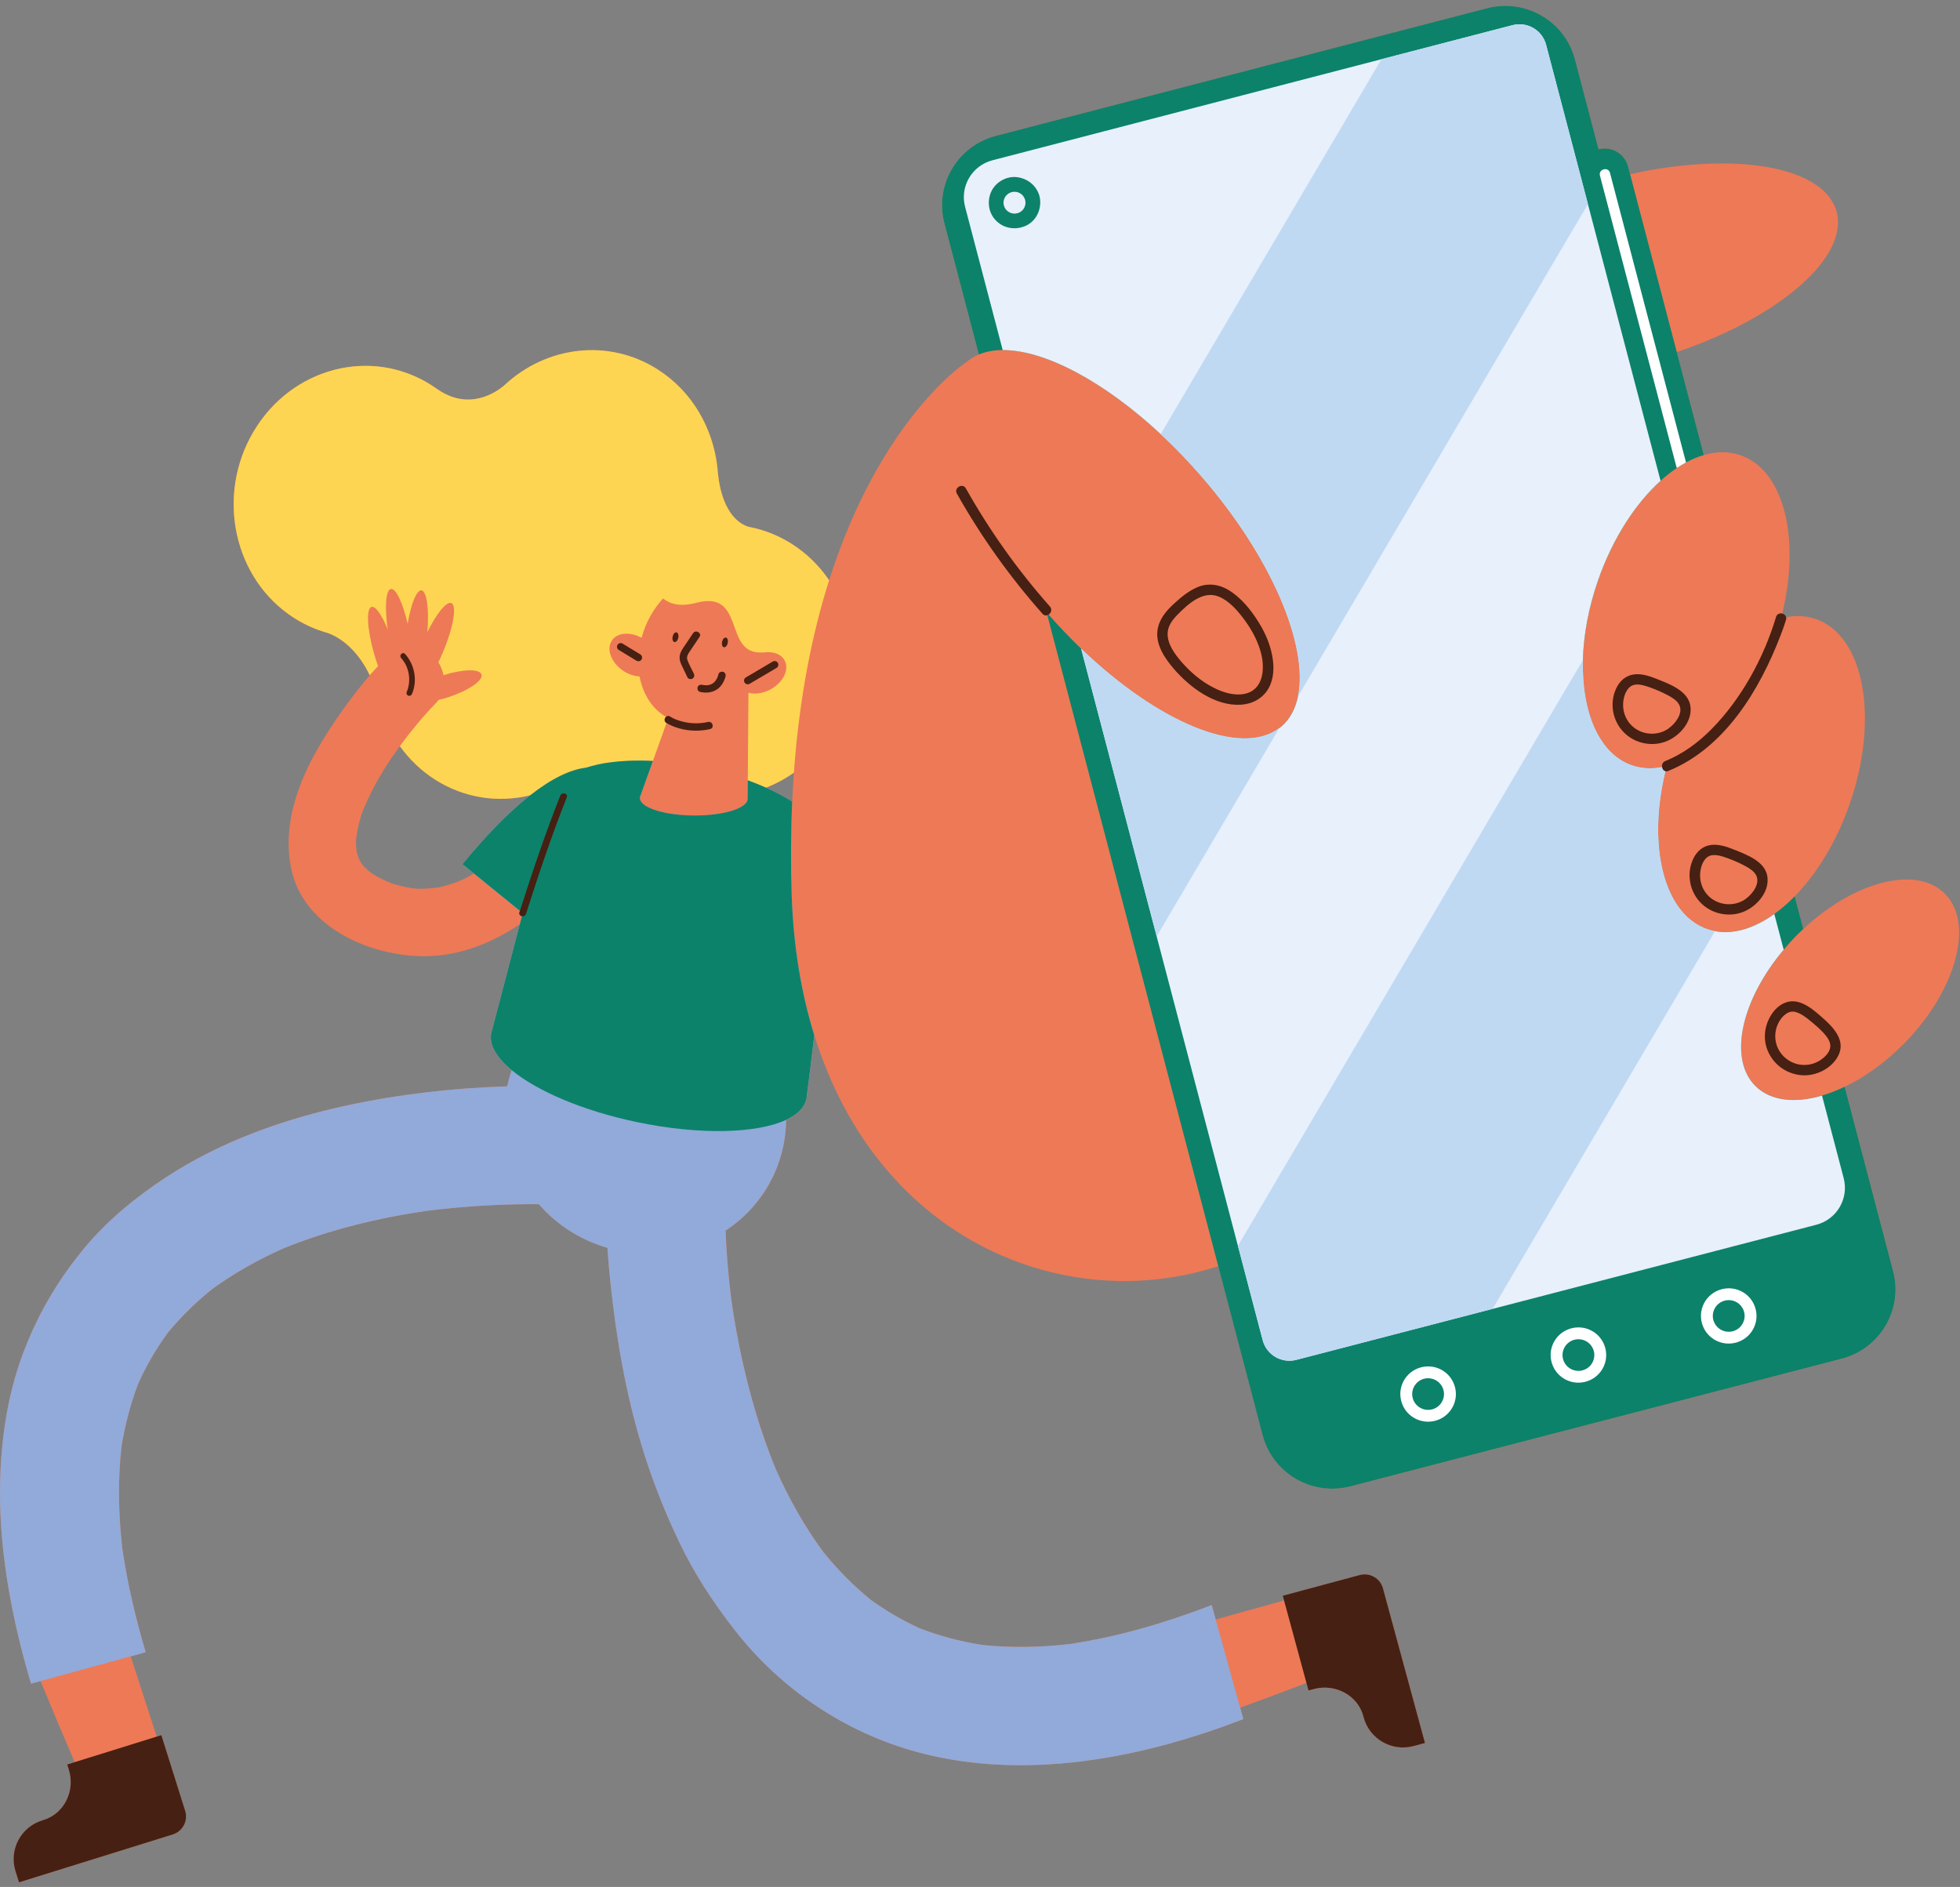
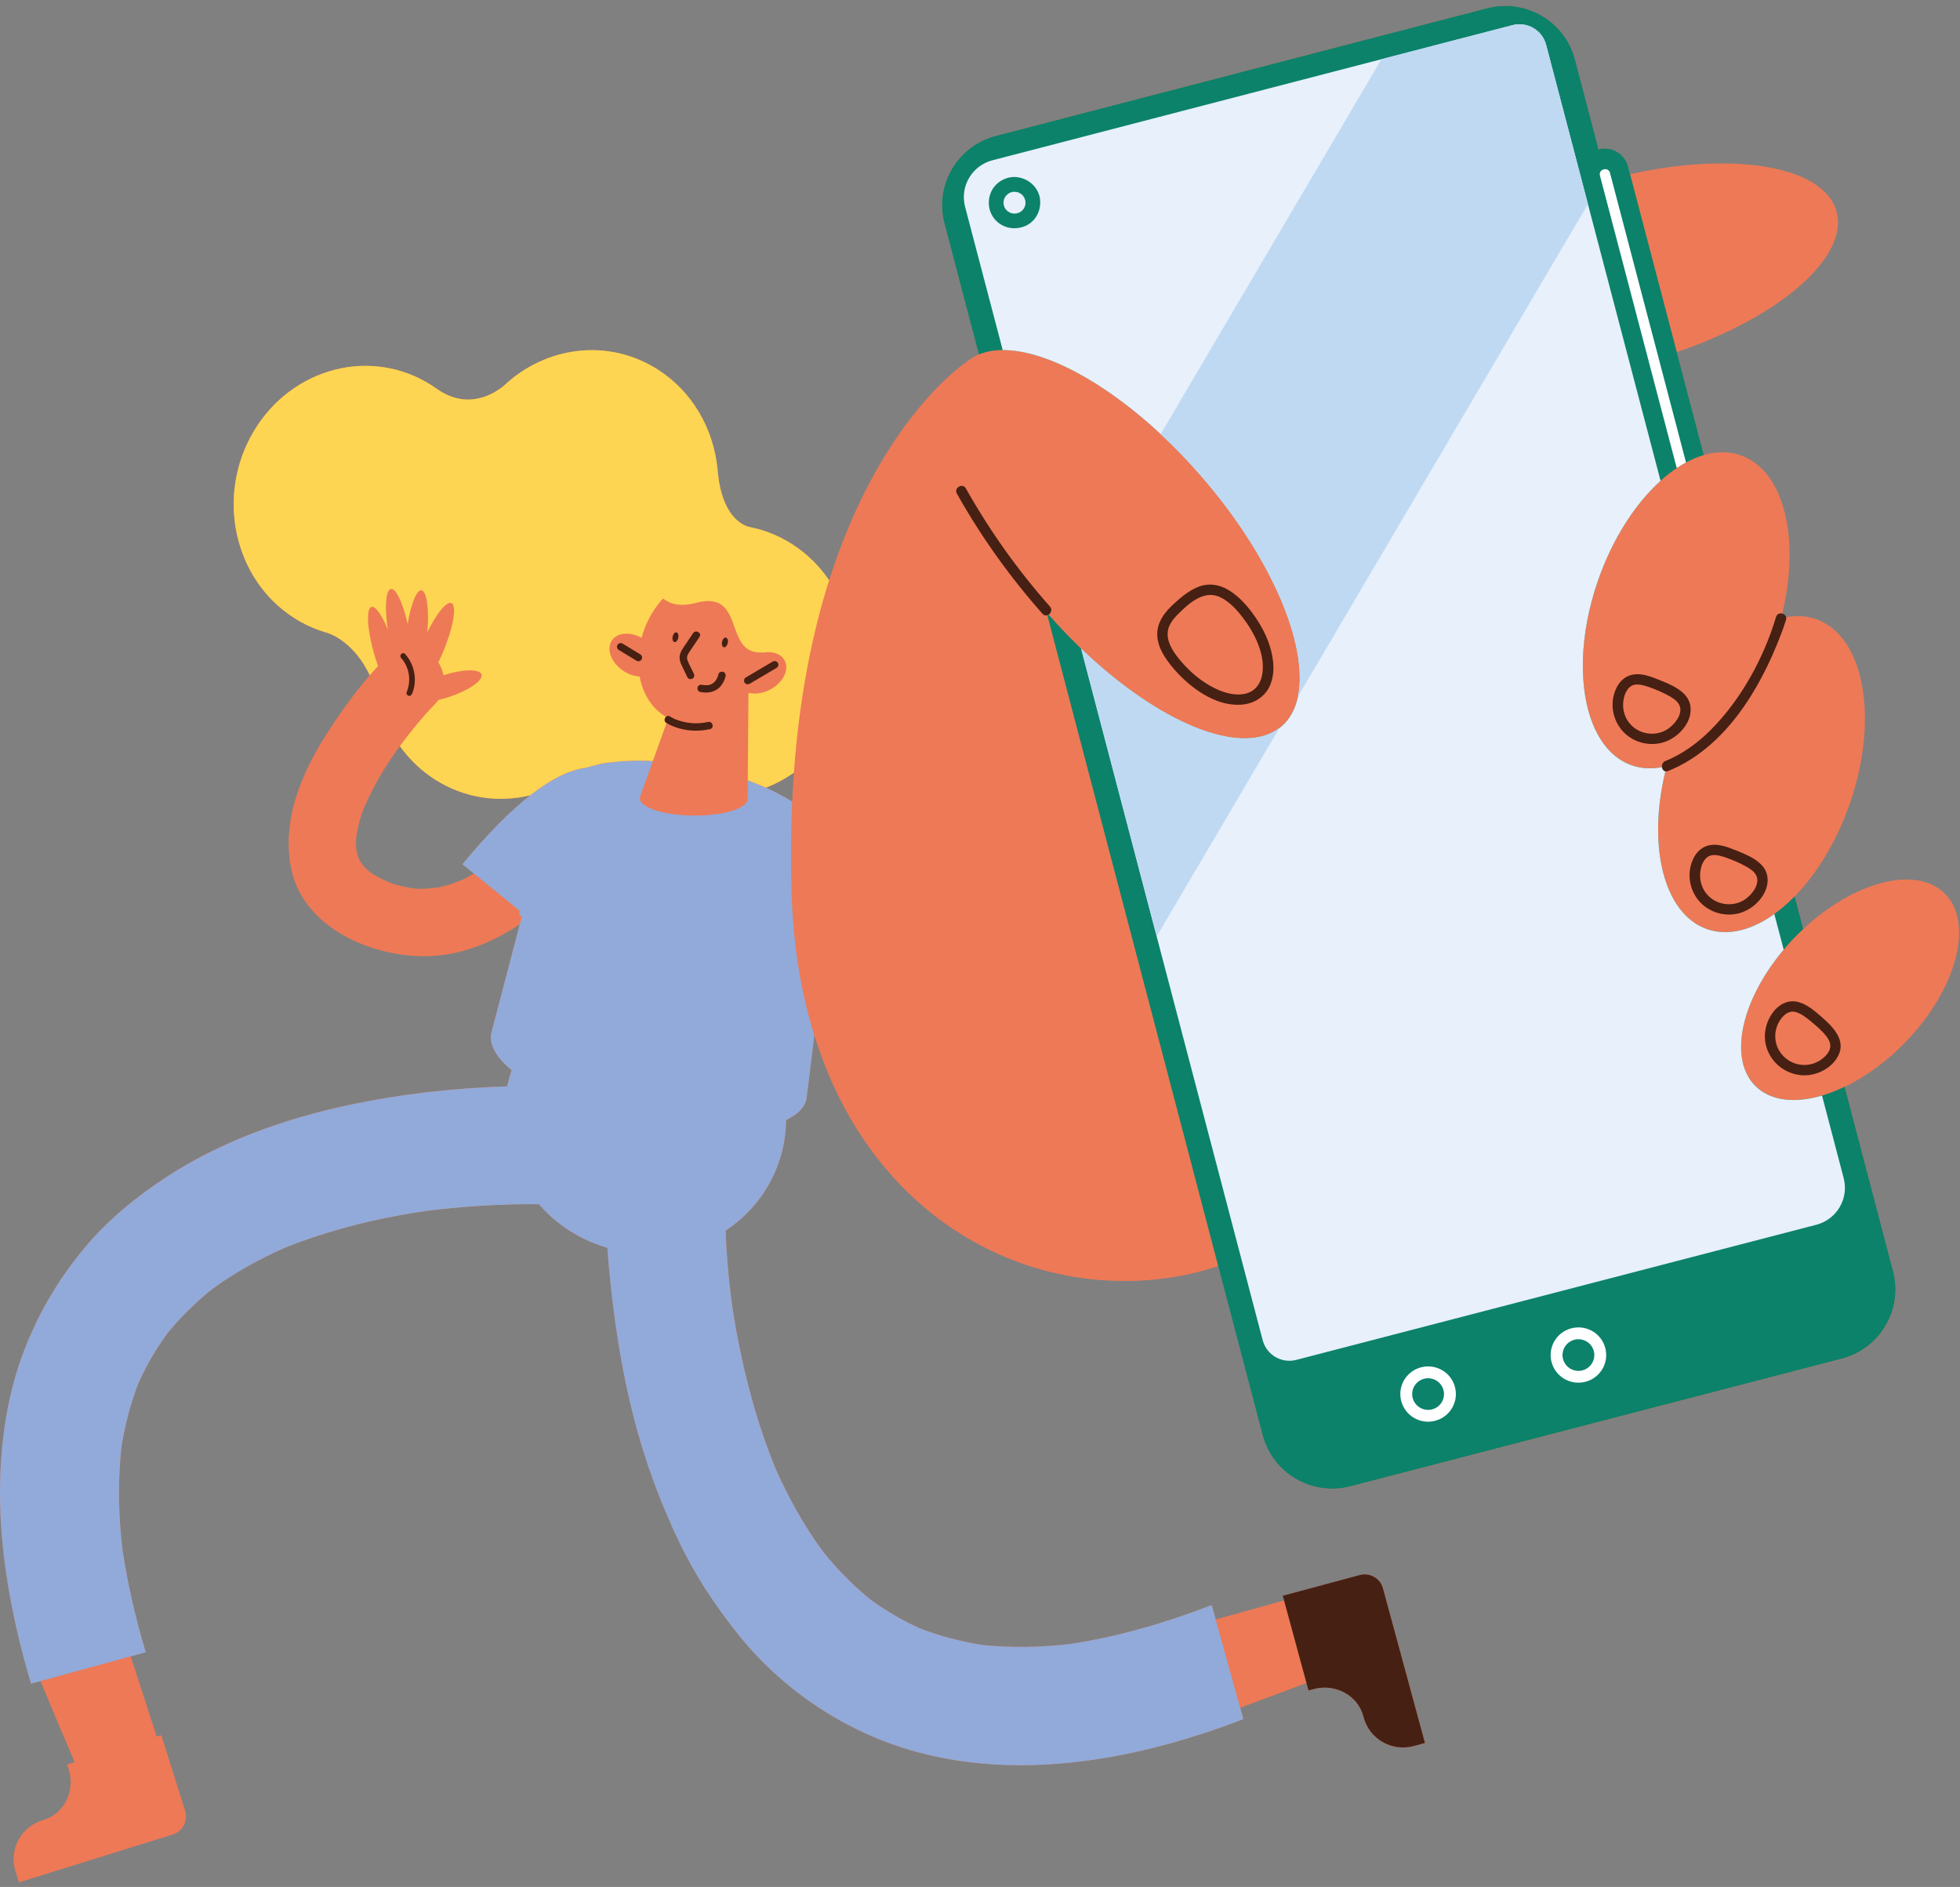
<svg xmlns="http://www.w3.org/2000/svg" width="188" height="181" viewBox="0 0 188 181" fill="none">
  <rect x="0" y="0" width="188" height="181" fill="#808080" stroke="none" />
  <path d="M186.483 85.661C183.726 83.005 177.828 84.57 172.972 89.11L172.15 85.976C174.257 83.823 176.138 80.775 177.399 77.178C180.278 68.965 178.834 60.998 174.175 59.382C173.268 59.067 172.307 59.019 171.324 59.202C171.283 59.018 171.13 58.892 170.95 58.849C172.707 51.623 171.113 45.112 166.952 43.668C165.84 43.283 164.645 43.297 163.431 43.65L160.837 33.77C170.685 30.441 177.404 24.633 176.148 20.251C174.908 15.925 166.326 14.494 156.358 16.708L156.162 15.965C155.839 14.733 154.573 13.995 153.334 14.317L151.071 5.701C150.107 2.028 146.332 -0.172 142.64 0.787L95.526 13.03C91.834 13.989 89.623 17.744 90.587 21.418L93.892 34.004C93.457 34.184 93.058 34.421 92.705 34.722C92.705 34.722 84.479 40.052 79.528 55.663C78.608 54.303 77.417 53.114 75.974 52.193C74.734 51.401 73.409 50.871 72.057 50.587H72.054C71.981 50.572 71.908 50.557 71.835 50.542C71.184 50.366 69.303 49.509 68.864 45.439C68.852 45.247 68.835 45.056 68.813 44.866V44.855H68.812C68.394 41.078 66.405 37.561 63.095 35.446C58.347 32.414 52.358 33.209 48.347 36.986C47.488 37.705 44.925 39.416 41.926 37.316C41.751 37.191 41.572 37.07 41.389 36.953C35.595 33.252 27.95 35.25 24.311 41.416C20.672 47.581 22.42 55.58 28.214 59.28C29.177 59.895 30.191 60.352 31.229 60.659H31.232C31.284 60.675 31.337 60.69 31.389 60.705C31.973 60.896 34.032 61.763 35.467 64.776C33.938 66.552 32.555 68.473 31.309 70.432C28.863 74.278 26.957 78.838 27.959 83.442C29.172 89.02 35.636 91.782 40.856 91.721C44.129 91.684 47.173 90.454 49.854 88.664L47.121 99.096C46.884 100.214 47.623 101.451 49.077 102.653C48.9 103.166 48.758 103.684 48.65 104.204C43.519 104.359 38.363 104.944 33.347 106.017C27.232 107.327 21.079 109.521 15.845 112.975C13.011 114.845 10.317 117.041 8.141 119.654C5.476 122.853 3.499 126.261 2.077 130.175C0.668 134.065 0.076 138.307 0.007 142.427C-0.08 147.517 0.704 152.665 1.914 157.599C2.235 158.909 2.594 160.208 2.98 161.5L3.889 161.251C4.912 163.747 6.004 166.341 7.163 169.031L6.442 169.257L6.6 169.762C7.233 171.776 6.16 174.007 4.124 174.596C2.016 175.206 0.83 177.416 1.484 179.492L1.821 180.562L16.565 175.972C17.524 175.673 18.058 174.658 17.758 173.704L15.475 166.445L15.033 166.583C14.091 163.697 13.268 161.158 12.537 158.881L13.978 158.485C13.005 155.234 12.231 151.924 11.739 148.566C11.362 145.3 11.287 141.998 11.661 138.73C11.996 136.669 12.522 134.644 13.27 132.693C14.039 130.987 14.98 129.368 16.084 127.856C17.368 126.296 18.816 124.883 20.395 123.619C22.546 122.063 24.877 120.769 27.306 119.695C30.945 118.232 34.756 117.213 38.616 116.521C39.403 116.38 40.192 116.257 40.982 116.142C43.714 115.802 46.463 115.596 49.216 115.53C50.038 115.511 50.861 115.506 51.684 115.511C53.045 117.072 54.787 118.358 56.85 119.206C57.318 119.398 57.789 119.56 58.263 119.699C58.334 120.788 58.433 121.875 58.546 122.956C59.098 128.27 60.001 133.569 61.553 138.689C62.513 141.859 63.732 144.962 65.164 147.951C66.638 151.027 68.477 153.82 70.584 156.501C74.949 162.055 81.093 166.188 87.94 168.05C96.98 170.509 106.722 169.138 115.485 166.252C116.755 165.834 118.012 165.38 119.259 164.899L118.957 163.809C121.013 163.058 123.133 162.267 125.315 161.436L125.513 162.163L126.027 162.024C128.074 161.474 130.274 162.629 130.785 164.676C131.314 166.796 133.487 168.061 135.597 167.493L136.686 167.201L132.655 152.364C132.394 151.399 131.395 150.828 130.425 151.09L123.045 153.074L123.166 153.519C120.759 154.193 118.592 154.797 116.613 155.344L116.23 153.961C111.82 155.661 107.258 157.009 102.575 157.706C99.815 158.018 97.028 158.079 94.265 157.794C92.193 157.472 90.162 156.941 88.208 156.185C86.565 155.436 85.003 154.525 83.54 153.468C81.852 152.098 80.328 150.546 78.965 148.857C77.147 146.388 75.651 143.7 74.408 140.901C72.639 136.577 71.416 132.038 70.595 127.446C70.435 126.552 70.295 125.656 70.165 124.758C69.882 122.529 69.68 120.285 69.604 118.039C71.697 116.662 73.407 114.686 74.43 112.226C75.081 110.658 75.393 109.033 75.406 107.428C76.489 106.924 77.179 106.251 77.354 105.425C77.375 105.328 77.387 105.231 77.393 105.132C77.493 104.372 77.78 102.157 78.111 99.309C84.316 119.286 102.441 126.174 116.86 121.45L121.118 137.667C122.082 141.34 125.857 143.54 129.549 142.58L176.662 130.338C180.355 129.378 182.566 125.623 181.601 121.95L176.951 104.243C178.906 103.306 180.909 101.876 182.725 100.01C187.711 94.886 189.396 88.464 186.49 85.664L186.483 85.661ZM58.509 73.141C58.093 73.198 57.693 73.266 57.314 73.348C57.685 73.248 58.085 73.174 58.509 73.141ZM44.879 84.133C44.953 84.095 44.969 84.086 44.879 84.133V84.133ZM44.659 84.242C44.541 84.3 44.404 84.364 44.294 84.41C44.035 84.519 43.774 84.621 43.51 84.714C43.057 84.874 42.596 85 42.129 85.109C41.41 85.222 40.687 85.27 39.959 85.251C39.18 85.164 38.414 85.001 37.666 84.768C36.979 84.501 36.314 84.182 35.687 83.795C35.43 83.599 35.18 83.394 34.95 83.167L34.901 83.115C34.82 83.009 34.737 82.903 34.661 82.79C34.584 82.674 34.516 82.553 34.446 82.433L34.435 82.406C34.345 82.178 34.274 81.943 34.212 81.707C34.162 81.327 34.14 80.946 34.145 80.564C34.239 79.712 34.435 78.876 34.698 78.06C35.441 76.112 36.484 74.287 37.648 72.559C37.88 72.228 38.116 71.897 38.357 71.57C39.249 72.817 40.37 73.912 41.717 74.772C44.552 76.583 47.829 77.028 50.866 76.288C48.95 77.787 46.78 79.956 44.363 82.898L45.46 83.79C45.198 83.945 44.931 84.095 44.662 84.241L44.659 84.242ZM73.47 75.559C74.408 75.196 75.307 74.714 76.15 74.121C76.085 75.027 76.027 75.95 75.985 76.894C75.242 76.423 74.398 75.974 73.47 75.558V75.559Z" fill="#EE7956" />
  <path d="M181.591 121.948L176.941 104.24C176.204 104.594 175.474 104.882 174.763 105.088C172.188 105.841 169.872 105.609 168.423 104.214C165.743 101.634 166.974 95.975 171.088 91.093C171.437 90.679 171.799 90.269 172.189 89.868C172.445 89.606 172.706 89.357 172.969 89.111L172.146 85.977C171.511 86.626 170.855 87.191 170.19 87.668C168.291 89.029 166.313 89.651 164.505 89.318C164.25 89.27 163.996 89.209 163.748 89.123C159.594 87.682 157.999 81.191 159.74 73.98C159.556 73.941 159.439 73.775 159.412 73.581C158.418 73.772 157.443 73.727 156.526 73.409C153.377 72.317 151.7 68.323 151.829 63.314C151.891 60.911 152.367 58.275 153.301 55.613C154.705 51.605 156.88 48.284 159.28 46.117C159.791 45.655 160.312 45.244 160.839 44.891C161.13 44.697 161.423 44.522 161.716 44.363C162.287 44.053 162.86 43.815 163.429 43.65L160.835 33.77L156.356 16.708L156.16 15.965C155.837 14.733 154.571 13.995 153.332 14.317L151.069 5.701C150.105 2.028 146.33 -0.172 142.638 0.787L95.525 13.03C91.832 13.989 89.621 17.744 90.585 21.418L93.89 34.004C94.567 33.722 95.334 33.58 96.179 33.575C100.181 33.556 105.869 36.554 111.33 41.634C112.683 42.893 114.023 44.28 115.318 45.779C122.007 53.522 125.513 61.935 124.501 66.795C124.25 67.995 123.729 68.982 122.908 69.685C122.845 69.738 122.777 69.784 122.712 69.834C119.026 72.638 111.094 69.322 103.701 62.222C102.644 61.207 101.598 60.115 100.578 58.952L100.457 59.01L116.85 121.445L121.108 137.662C122.072 141.336 125.847 143.535 129.539 142.576L176.652 130.333C180.345 129.374 182.556 125.619 181.591 121.946V121.948Z" fill="#0C826B" />
  <path d="M118.952 163.81L116.606 155.345L116.223 153.963C111.813 155.662 107.251 157.01 102.568 157.707C99.808 158.02 97.021 158.08 94.258 157.795C92.186 157.473 90.156 156.942 88.201 156.186C86.558 155.437 84.996 154.526 83.533 153.469C81.845 152.099 80.321 150.548 78.957 148.858C77.14 146.389 75.643 143.701 74.4 140.903C72.631 136.578 71.408 132.04 70.587 127.447C70.427 126.553 70.287 125.657 70.157 124.759C69.874 122.53 69.672 120.286 69.596 118.041C71.689 116.663 73.399 114.687 74.422 112.227C75.073 110.659 75.385 109.034 75.398 107.429C76.481 106.926 77.171 106.253 77.346 105.426C77.367 105.329 77.379 105.232 77.385 105.133C77.486 104.373 77.772 102.158 78.103 99.31C76.854 95.289 76.083 90.743 75.928 85.648C75.886 84.247 75.87 82.884 75.874 81.551C75.87 81.439 75.871 81.327 75.876 81.219C75.886 79.738 75.92 78.295 75.983 76.899C75.24 76.429 74.395 75.98 73.468 75.563C72.914 75.316 72.333 75.079 71.725 74.857L71.711 76.638C71.704 77.54 69.384 78.254 66.531 78.233C63.677 78.211 61.369 77.461 61.376 76.558L61.396 76.433H61.392L61.401 76.407L61.415 76.369L62.624 73.003C61.131 72.927 59.74 72.978 58.506 73.145C58.09 73.202 57.69 73.27 57.312 73.352C56.92 73.438 56.552 73.539 56.206 73.651C54.735 73.821 52.951 74.657 50.862 76.292C48.947 77.792 46.777 79.961 44.36 82.903L45.457 83.794L49.869 87.381L49.826 87.514C49.761 87.717 49.897 87.859 50.059 87.896L49.857 88.669L47.123 99.101C46.887 100.218 47.625 101.455 49.08 102.658C48.903 103.171 48.761 103.689 48.652 104.209C43.521 104.363 38.365 104.949 33.349 106.022C27.234 107.331 21.082 109.526 15.848 112.979C13.014 114.849 10.319 117.046 8.143 119.658C5.478 122.857 3.502 126.266 2.08 130.18C0.668 134.068 0.076 138.309 0.007 142.429C-0.08 147.519 0.704 152.668 1.914 157.602C2.235 158.911 2.594 160.211 2.98 161.502L3.889 161.253L12.535 158.882L13.976 158.486C13.002 155.235 12.229 151.925 11.737 148.567C11.36 145.301 11.285 142 11.658 138.731C11.994 136.67 12.52 134.645 13.267 132.694C14.036 130.988 14.978 129.369 16.082 127.857C17.365 126.297 18.813 124.884 20.392 123.62C22.543 122.064 24.875 120.77 27.304 119.696C30.943 118.233 34.754 117.214 38.614 116.522C39.4 116.381 40.19 116.258 40.98 116.143C43.712 115.803 46.46 115.597 49.213 115.532C50.036 115.512 50.859 115.508 51.682 115.512C53.043 117.073 54.784 118.359 56.848 119.207C57.316 119.399 57.786 119.562 58.261 119.7C58.331 120.789 58.432 121.876 58.544 122.957C59.096 128.271 59.999 133.57 61.551 138.69C62.511 141.86 63.73 144.963 65.162 147.952C66.636 151.028 68.475 153.822 70.582 156.502C74.946 162.056 81.091 166.189 87.937 168.052C96.978 170.511 106.72 169.139 115.483 166.253C116.752 165.835 118.009 165.381 119.256 164.9L118.955 163.81H118.952Z" fill="#91AAD9" />
-   <path d="M6.444 169.253L6.603 169.759C7.236 171.772 6.163 174.004 4.126 174.593C2.018 175.203 0.833 177.413 1.486 179.488L1.824 180.559L16.568 175.968C17.526 175.669 18.06 174.654 17.761 173.7L15.477 166.441L15.035 166.579L7.167 169.029L6.446 169.254L6.444 169.253Z" fill="#462013" />
  <path d="M125.509 162.156L126.024 162.017C128.07 161.467 130.27 162.622 130.781 164.669C131.31 166.79 133.484 168.054 135.593 167.487L136.682 167.194L132.652 152.357C132.39 151.392 131.391 150.821 130.421 151.083L123.041 153.067L123.162 153.512L125.313 161.431L125.511 162.157L125.509 162.156Z" fill="#462013" />
  <path d="M35.884 62.721C35.215 60.384 35.104 58.367 35.636 58.217C36.02 58.109 36.632 59.003 37.194 60.384C36.881 58.273 36.997 56.584 37.494 56.494C37.975 56.407 38.65 57.851 39.101 59.84C39.415 57.948 39.958 56.578 40.424 56.628C40.937 56.682 41.175 58.436 40.991 60.634C41.874 58.848 42.832 57.656 43.295 57.848C43.846 58.078 43.489 60.176 42.497 62.537C42.351 62.884 42.2 63.215 42.046 63.531C42.286 63.91 42.455 64.329 42.54 64.763C44.386 64.18 46.002 64.142 46.185 64.693C46.373 65.257 44.98 66.224 43.075 66.853C42.728 66.968 42.387 67.062 42.062 67.138C41.978 67.254 41.889 67.368 41.786 67.474C40.547 68.747 39.409 70.135 38.353 71.568C39.246 72.816 40.367 73.91 41.713 74.771C44.548 76.582 47.826 77.026 50.862 76.286C52.951 74.65 54.736 73.814 56.206 73.645C56.552 73.533 56.92 73.433 57.312 73.346C57.682 73.246 58.082 73.172 58.506 73.139C59.74 72.972 61.131 72.921 62.624 72.997L63.932 69.355L63.909 69.344C63.676 69.191 63.719 68.907 63.875 68.761C62.54 67.981 61.663 66.567 61.349 64.889C60.84 64.861 60.288 64.686 59.778 64.344C58.617 63.564 58.131 62.259 58.695 61.429C59.214 60.664 60.442 60.578 61.541 61.18C61.644 60.803 61.767 60.425 61.922 60.05C62.345 59.033 62.924 58.147 63.599 57.41C64.283 57.959 65.292 58.22 66.783 57.825C71.615 56.55 69.301 62.877 73.175 62.581L73.171 62.598C74.078 62.44 74.914 62.707 75.26 63.352C75.735 64.236 75.118 65.484 73.882 66.141C73.165 66.523 72.401 66.613 71.79 66.455L71.725 74.849C72.333 75.071 72.915 75.308 73.467 75.555C74.404 75.193 75.305 74.711 76.147 74.117C76.677 66.787 77.932 60.69 79.528 55.66C78.608 54.301 77.417 53.112 75.974 52.191C74.734 51.398 73.409 50.869 72.057 50.584H72.054C71.981 50.57 71.907 50.555 71.834 50.54C71.184 50.364 69.303 49.507 68.864 45.437C68.852 45.245 68.835 45.054 68.813 44.864V44.852H68.812C68.393 41.076 66.405 37.559 63.094 35.444C58.347 32.412 52.358 33.207 48.347 36.983C47.487 37.703 44.924 39.414 41.926 37.314C41.751 37.189 41.571 37.067 41.389 36.95C35.595 33.25 27.95 35.248 24.311 41.414C20.672 47.579 22.42 55.578 28.213 59.278C29.177 59.893 30.191 60.35 31.229 60.657H31.232C31.284 60.673 31.337 60.688 31.389 60.702C31.973 60.892 34.031 61.761 35.467 64.773C35.725 64.473 35.995 64.186 36.262 63.895C36.13 63.525 36.002 63.131 35.883 62.718L35.884 62.721Z" fill="#FDD552" />
  <path d="M68.106 69.936C68.553 69.836 68.364 69.153 67.916 69.253C67.04 69.449 66.132 69.42 65.272 69.163C64.896 69.051 64.61 68.951 64.272 68.73C64.121 68.632 63.977 68.668 63.878 68.761C63.723 68.905 63.68 69.191 63.912 69.343L63.935 69.354C64.295 69.584 64.72 69.742 65.127 69.86C66.097 70.142 67.123 70.157 68.107 69.938L68.106 69.936Z" fill="#462013" />
  <path d="M66.55 64.61C66.348 64.188 66.107 63.769 65.944 63.331C65.825 63.014 65.974 62.763 66.144 62.51C66.324 62.241 66.506 61.971 66.687 61.703C66.823 61.501 66.957 61.3 67.094 61.097C67.35 60.717 66.732 60.362 66.478 60.739C66.163 61.206 65.849 61.675 65.535 62.142C65.327 62.451 65.161 62.774 65.189 63.163C65.213 63.514 65.39 63.822 65.538 64.134C65.671 64.412 65.802 64.69 65.935 64.967C66.017 65.14 66.266 65.185 66.423 65.094C66.601 64.991 66.633 64.783 66.551 64.609L66.55 64.61Z" fill="#462013" />
  <path d="M69.434 62.087C69.584 62.118 69.748 61.935 69.802 61.679C69.856 61.422 69.777 61.19 69.627 61.16C69.477 61.129 69.313 61.312 69.259 61.568C69.205 61.825 69.284 62.057 69.434 62.087Z" fill="#462013" />
  <path d="M64.692 61.587C64.841 61.618 65.006 61.435 65.06 61.179C65.113 60.922 65.035 60.69 64.885 60.66C64.735 60.629 64.571 60.812 64.517 61.068C64.463 61.325 64.542 61.557 64.692 61.587Z" fill="#462013" />
  <path d="M68.322 65.58L68.192 65.648H68.19L68.107 65.677C68.046 65.695 67.984 65.709 67.921 65.72L67.891 65.725L67.775 65.731C67.701 65.733 67.627 65.73 67.552 65.723L67.5 65.718H67.496L67.487 65.716L67.347 65.688C67.165 65.65 66.953 65.742 66.908 65.936C66.867 66.115 66.962 66.331 67.157 66.373C67.774 66.504 68.395 66.44 68.897 66.038C69.201 65.796 69.406 65.448 69.534 65.087C69.558 65.017 69.581 64.947 69.595 64.875C69.629 64.693 69.544 64.484 69.345 64.439C69.171 64.399 68.943 64.491 68.907 64.687L68.867 64.837L68.814 64.981L68.802 65.008L68.747 65.115C68.709 65.185 68.664 65.248 68.62 65.313L68.59 65.349L68.488 65.454L68.439 65.498L68.425 65.509L68.446 65.496L68.323 65.579L68.322 65.58Z" fill="#462013" />
  <path d="M39.522 66.552C40.06 65.282 39.773 63.755 38.856 62.734C38.624 62.476 38.243 62.857 38.474 63.114C39.274 64.003 39.464 65.317 39.001 66.409C38.944 66.543 39.062 66.703 39.189 66.74C39.345 66.784 39.465 66.685 39.522 66.552Z" fill="#462013" />
-   <path d="M75.929 85.641C75.887 84.239 75.871 82.876 75.876 81.543C75.871 81.431 75.872 81.319 75.878 81.211C75.887 79.73 75.921 78.287 75.984 76.891C75.241 76.421 74.397 75.972 73.469 75.556C72.916 75.308 72.334 75.071 71.726 74.85L71.713 76.63C71.706 77.533 69.386 78.246 66.532 78.225C63.679 78.203 61.37 77.453 61.377 76.55L61.398 76.425H61.393L61.402 76.399L61.416 76.362L62.625 72.995C61.133 72.919 59.742 72.97 58.508 73.138C58.092 73.194 57.692 73.263 57.313 73.344C56.922 73.43 56.554 73.531 56.207 73.643C54.737 73.813 52.953 74.65 50.864 76.284C48.948 77.784 46.778 79.953 44.361 82.895L45.458 83.786L49.871 87.373L49.827 87.506C49.762 87.71 49.898 87.852 50.06 87.888L49.858 88.661L47.125 99.093C46.888 100.21 47.626 101.447 49.081 102.65C51.497 104.646 55.89 106.545 61.097 107.635C67.121 108.896 72.587 108.729 75.398 107.421C76.481 106.918 77.171 106.245 77.346 105.418C77.367 105.322 77.379 105.224 77.385 105.125C77.486 104.366 77.773 102.15 78.103 99.302C76.854 95.281 76.084 90.735 75.928 85.641H75.929Z" fill="#0C826B" />
  <path d="M61.54 63.252C61.631 63.08 61.582 62.87 61.412 62.767C60.918 62.466 60.424 62.165 59.929 61.864C59.859 61.821 59.788 61.778 59.717 61.735C59.558 61.638 59.318 61.695 59.229 61.862C59.138 62.035 59.187 62.244 59.357 62.347C59.851 62.649 60.344 62.949 60.839 63.25C60.91 63.293 60.981 63.336 61.052 63.38C61.211 63.476 61.45 63.419 61.54 63.252Z" fill="#462013" />
  <path d="M71.542 64.98C71.376 65.077 71.317 65.299 71.414 65.465C71.511 65.63 71.735 65.69 71.902 65.592C72.655 65.148 73.409 64.703 74.162 64.259C74.269 64.196 74.376 64.132 74.482 64.07C74.648 63.972 74.707 63.751 74.61 63.585C74.513 63.42 74.289 63.359 74.122 63.457C73.369 63.902 72.615 64.346 71.862 64.791C71.756 64.853 71.648 64.917 71.542 64.98Z" fill="#462013" />
  <path d="M139.421 132.656C138.982 131.663 138.005 131.069 136.98 131.07C136.623 131.07 136.257 131.143 135.911 131.294C134.912 131.731 134.315 132.703 134.316 133.723C134.316 134.078 134.39 134.442 134.542 134.787C134.98 135.78 135.957 136.374 136.982 136.373C137.34 136.373 137.706 136.3 138.052 136.149C139.051 135.712 139.647 134.74 139.646 133.72C139.646 133.364 139.573 133.002 139.421 132.656ZM137.594 135.113C137.393 135.2 137.186 135.241 136.981 135.241C136.394 135.241 135.833 134.903 135.583 134.333C135.495 134.133 135.453 133.927 135.453 133.724C135.453 133.139 135.794 132.581 136.367 132.332C136.568 132.245 136.775 132.204 136.979 132.204C137.566 132.204 138.128 132.543 138.378 133.113C138.466 133.313 138.507 133.519 138.507 133.723C138.507 134.307 138.166 134.865 137.594 135.114V135.113Z" fill="white" />
  <path d="M153.839 128.914C153.4 127.92 152.423 127.327 151.398 127.328C151.04 127.328 150.675 127.401 150.329 127.552C149.33 127.989 148.733 128.961 148.734 129.98C148.734 130.336 148.808 130.7 148.959 131.044C149.398 132.038 150.375 132.632 151.4 132.63C151.758 132.63 152.123 132.558 152.47 132.406C153.469 131.97 154.065 130.998 154.064 129.978C154.064 129.622 153.991 129.26 153.839 128.914ZM152.013 131.371C151.812 131.458 151.605 131.499 151.4 131.499C150.813 131.499 150.252 131.16 150.002 130.591C149.914 130.391 149.873 130.185 149.873 129.982C149.873 129.397 150.213 128.839 150.786 128.59C150.987 128.502 151.194 128.462 151.398 128.462C151.986 128.462 152.547 128.8 152.797 129.371C152.885 129.571 152.926 129.777 152.926 129.98C152.926 130.565 152.586 131.123 152.013 131.372V131.371Z" fill="white" />
-   <path d="M168.257 125.164C167.818 124.17 166.841 123.577 165.816 123.578C165.458 123.578 165.093 123.651 164.747 123.802C163.748 124.239 163.151 125.211 163.152 126.23C163.152 126.586 163.225 126.95 163.377 127.294C163.816 128.288 164.793 128.882 165.818 128.88C166.176 128.88 166.542 128.808 166.888 128.656C167.887 128.22 168.483 127.248 168.482 126.228C168.482 125.872 168.409 125.51 168.257 125.164ZM166.43 127.62C166.229 127.707 166.022 127.748 165.817 127.748C165.23 127.748 164.669 127.409 164.419 126.84C164.331 126.64 164.289 126.434 164.289 126.23C164.289 125.646 164.63 125.088 165.202 124.839C165.404 124.751 165.61 124.71 165.815 124.71C166.402 124.71 166.963 125.049 167.214 125.619C167.302 125.819 167.343 126.025 167.343 126.228C167.343 126.812 167.002 127.371 166.429 127.62H166.43Z" fill="white" />
  <path d="M176.846 113.02L174.765 105.093C172.189 105.846 169.874 105.614 168.424 104.219C165.745 101.638 166.975 95.98 171.089 91.097L170.19 87.673C168.291 89.034 166.313 89.656 164.505 89.323C164.25 89.275 163.996 89.213 163.748 89.127C159.594 87.687 157.999 81.195 159.741 73.984C159.557 73.946 159.439 73.78 159.413 73.585C158.418 73.776 157.444 73.732 156.526 73.414C153.378 72.321 151.7 68.327 151.829 63.319C151.891 60.915 152.367 58.28 153.301 55.617C154.705 51.61 156.88 48.288 159.28 46.121L152.31 19.575L151.117 15.031L148.559 5.288L148.297 4.293C147.928 2.888 146.484 2.047 145.072 2.414L144.072 2.675L140.246 3.668L132.505 5.679L95.198 15.373C93.233 15.884 92.056 17.882 92.569 19.836L96.178 33.581C100.18 33.562 105.868 36.559 111.329 41.64C112.682 42.898 114.022 44.285 115.317 45.785C122.006 53.528 125.512 61.941 124.5 66.801C124.249 68.001 123.728 68.988 122.907 69.691C122.844 69.744 122.776 69.789 122.711 69.839C119.025 72.644 111.093 69.328 103.7 62.228L118.74 119.512L118.868 119.998L120.855 127.568L121.117 128.564C121.486 129.969 122.93 130.811 124.342 130.444L125.342 130.183L141.017 126.11L143.169 125.551L174.215 117.483C176.179 116.973 177.356 114.974 176.843 113.019L176.846 113.02Z" fill="#E7F0FB" />
  <path d="M161.72 44.361C159.288 35.1 156.858 25.84 154.426 16.579C154.264 15.961 153.301 16.223 153.464 16.843C155.913 26.169 158.362 35.497 160.811 44.824L160.843 44.889C161.134 44.694 161.427 44.519 161.72 44.36V44.361Z" fill="white" />
  <path d="M170.355 59.182C169.183 63.099 167.02 67.066 164.132 69.974C162.872 71.244 161.405 72.326 159.735 73.001C159.472 73.108 159.385 73.358 159.416 73.582C159.442 73.777 159.56 73.943 159.744 73.981C159.821 73.997 159.904 73.999 160 73.959C165.437 71.759 168.785 66.177 170.79 60.946C170.98 60.452 171.164 59.953 171.316 59.446C171.342 59.356 171.34 59.277 171.324 59.203C171.283 59.019 171.13 58.893 170.949 58.851C170.714 58.797 170.442 58.885 170.354 59.181L170.355 59.182Z" fill="#462013" />
  <path d="M174.689 97.515C174.044 96.958 173.331 96.338 172.484 96.116C171.613 95.889 170.821 96.239 170.237 96.887C169.331 97.942 169.012 99.424 169.535 100.734C170.068 102.07 171.284 102.981 172.72 103.13C174.102 103.273 175.635 102.552 176.299 101.312C177.123 99.775 175.774 98.456 174.687 97.516L174.689 97.515ZM175.525 100.602C175.378 101.096 174.919 101.51 174.486 101.765C174.061 102.017 173.578 102.151 173.085 102.154C172.053 102.162 171.093 101.589 170.603 100.684C170.068 99.696 170.21 98.441 170.942 97.588C171.29 97.204 171.694 96.945 172.187 97.064C172.748 97.202 173.237 97.592 173.673 97.952C174.195 98.384 174.741 98.837 175.158 99.373C175.446 99.743 175.655 100.16 175.524 100.6L175.525 100.602Z" fill="#462013" />
  <path d="M169.51 84.002C169.244 82.596 167.5 81.969 166.338 81.502C165.652 81.227 164.891 80.96 164.14 81.049C163.314 81.146 162.724 81.686 162.39 82.426L162.372 82.49L162.34 82.545C161.764 83.918 162.092 85.547 163.138 86.608C164.194 87.68 165.855 88.024 167.25 87.454C168.547 86.924 169.789 85.482 169.509 84.001L169.51 84.002ZM167.184 86.392C166.219 86.928 164.981 86.833 164.111 86.15C163.105 85.358 162.825 84.029 163.283 82.87C163.477 82.458 163.74 82.104 164.211 82.034C164.678 81.965 165.219 82.143 165.668 82.305C166.246 82.513 166.82 82.76 167.362 83.051C167.765 83.268 168.217 83.529 168.441 83.945C168.915 84.823 167.932 85.978 167.184 86.393V86.392Z" fill="#462013" />
  <path d="M158.955 65.143C158.269 64.868 157.508 64.6 156.757 64.689C155.931 64.787 155.341 65.328 155.008 66.067L154.989 66.131L154.957 66.186C154.381 67.56 154.709 69.189 155.755 70.249C156.811 71.322 158.473 71.666 159.867 71.095C161.164 70.566 162.406 69.124 162.126 67.643C161.86 66.236 160.116 65.61 158.954 65.143H158.955ZM159.8 70.034C158.835 70.57 157.597 70.475 156.728 69.791C155.721 69 155.441 67.671 155.899 66.512C156.093 66.1 156.356 65.745 156.827 65.675C157.294 65.606 157.835 65.784 158.284 65.945C158.862 66.153 159.436 66.4 159.978 66.691C160.381 66.908 160.834 67.17 161.057 67.586C161.531 68.463 160.548 69.619 159.8 70.034Z" fill="#462013" />
  <path d="M112.615 64.187C114.154 65.947 116.528 67.746 119.014 67.598C120.006 67.539 120.913 67.116 121.5 66.304C122.108 65.465 122.224 64.36 122.101 63.36C121.943 62.058 121.427 60.814 120.737 59.705C119.996 58.514 119.024 57.293 117.797 56.572C116.938 56.066 115.941 55.912 114.997 56.268C114.085 56.612 113.309 57.266 112.598 57.915C111.836 58.611 111.139 59.449 111.019 60.506C110.859 61.908 111.752 63.173 112.615 64.186V64.187ZM112.963 58.943C113.933 57.963 115.366 56.63 116.861 57.212C117.929 57.628 118.785 58.653 119.435 59.552C120.123 60.504 120.681 61.561 120.969 62.701C121.353 64.22 121.157 66.26 119.283 66.575C118.313 66.738 117.281 66.406 116.425 65.973C115.225 65.367 114.2 64.49 113.32 63.483C112.683 62.734 111.971 61.791 111.996 60.756C112.014 60.034 112.475 59.434 112.963 58.942V58.943Z" fill="#462013" />
  <path d="M100.707 58.178C97.62 54.697 94.922 50.899 92.644 46.849C92.331 46.292 91.468 46.791 91.783 47.35C94.101 51.473 96.86 55.338 100.001 58.881C100.142 59.039 100.311 59.061 100.461 59.012L100.582 58.954C100.817 58.798 100.95 58.455 100.707 58.18V58.178Z" fill="#462013" />
-   <path d="M50.06 87.886C50.212 87.921 50.388 87.865 50.449 87.675C51.648 83.913 52.91 80.159 54.364 76.487C54.516 76.103 53.893 75.936 53.742 76.317C52.306 79.946 51.056 83.655 49.871 87.371L49.827 87.504C49.762 87.708 49.898 87.85 50.06 87.886Z" fill="#462013" />
  <path d="M152.313 19.575L151.12 15.031L148.561 5.288L148.3 4.293C147.931 2.888 146.487 2.047 145.075 2.414L144.075 2.675L140.249 3.668L132.508 5.679L111.332 41.64C112.685 42.898 114.024 44.285 115.32 45.785C122.009 53.528 125.515 61.941 124.503 66.801L152.312 19.574L152.313 19.575Z" fill="#BFD9F3" />
  <path d="M122.716 69.83C119.03 72.635 111.098 69.318 103.705 62.219L110.95 89.812L122.716 69.83Z" fill="#BFD9F3" />
-   <path d="M163.75 89.121C159.596 87.681 158.001 81.189 159.743 73.978C159.559 73.94 159.441 73.774 159.415 73.579C158.42 73.77 157.446 73.726 156.528 73.408C153.38 72.315 151.702 68.321 151.831 63.312L118.742 119.505L120.857 127.562L121.119 128.557C121.488 129.962 122.932 130.804 124.344 130.436L125.344 130.176L141.019 126.103L143.171 125.543L164.505 89.314C164.25 89.267 163.996 89.205 163.748 89.119L163.75 89.121Z" fill="#BFD9F3" />
  <path d="M99.705 18.81C99.421 17.785 98.545 17.098 97.496 16.988C96.523 16.886 95.5 17.478 95.089 18.357C94.647 19.308 94.806 20.454 95.574 21.2C96.341 21.944 97.475 22.091 98.43 21.639C99.481 21.142 99.976 19.905 99.705 18.81ZM96.928 18.461L96.912 18.468C96.834 18.473 96.886 18.468 96.928 18.461ZM97.167 20.483H97.147C97.052 20.477 97.12 20.478 97.167 20.483ZM98.35 19.649L98.346 19.629C98.329 19.705 98.305 19.778 98.281 19.853L98.24 19.934L98.17 20.048L98.119 20.116L98.117 20.118L98.038 20.198L97.954 20.275H97.953C97.887 20.316 97.823 20.359 97.754 20.393L97.729 20.405L97.639 20.436C97.57 20.457 97.501 20.47 97.431 20.484H97.429L97.288 20.487L97.178 20.482L96.959 20.428L96.927 20.417L96.9 20.407L96.852 20.39H96.865C96.798 20.351 96.73 20.311 96.664 20.27L96.582 20.195L96.503 20.113L96.478 20.086L96.446 20.041L96.386 19.942L96.334 19.841L96.332 19.834C96.309 19.752 96.282 19.672 96.265 19.588V19.603L96.263 19.58V19.578C96.245 19.486 96.254 19.516 96.262 19.553L96.258 19.486C96.256 19.419 96.262 19.352 96.266 19.286L96.298 19.155L96.336 19.038C96.374 18.98 96.401 18.912 96.439 18.854L96.463 18.818L96.481 18.792L96.502 18.762L96.497 18.775C96.555 18.716 96.613 18.66 96.673 18.605L96.766 18.547L96.868 18.491L96.91 18.471L96.93 18.461L96.96 18.456L97.077 18.423L97.184 18.4H97.217C97.298 18.394 97.379 18.4 97.461 18.403H97.465L97.598 18.436L97.722 18.476C97.801 18.519 97.875 18.564 97.952 18.61L98.055 18.703L98.118 18.77L98.148 18.806C98.194 18.881 98.238 18.955 98.28 19.032L98.33 19.188L98.355 19.302L98.36 19.536L98.351 19.649H98.35ZM98.359 19.319L98.361 19.328C98.382 19.422 98.367 19.364 98.359 19.319Z" fill="#0C826B" />
</svg>